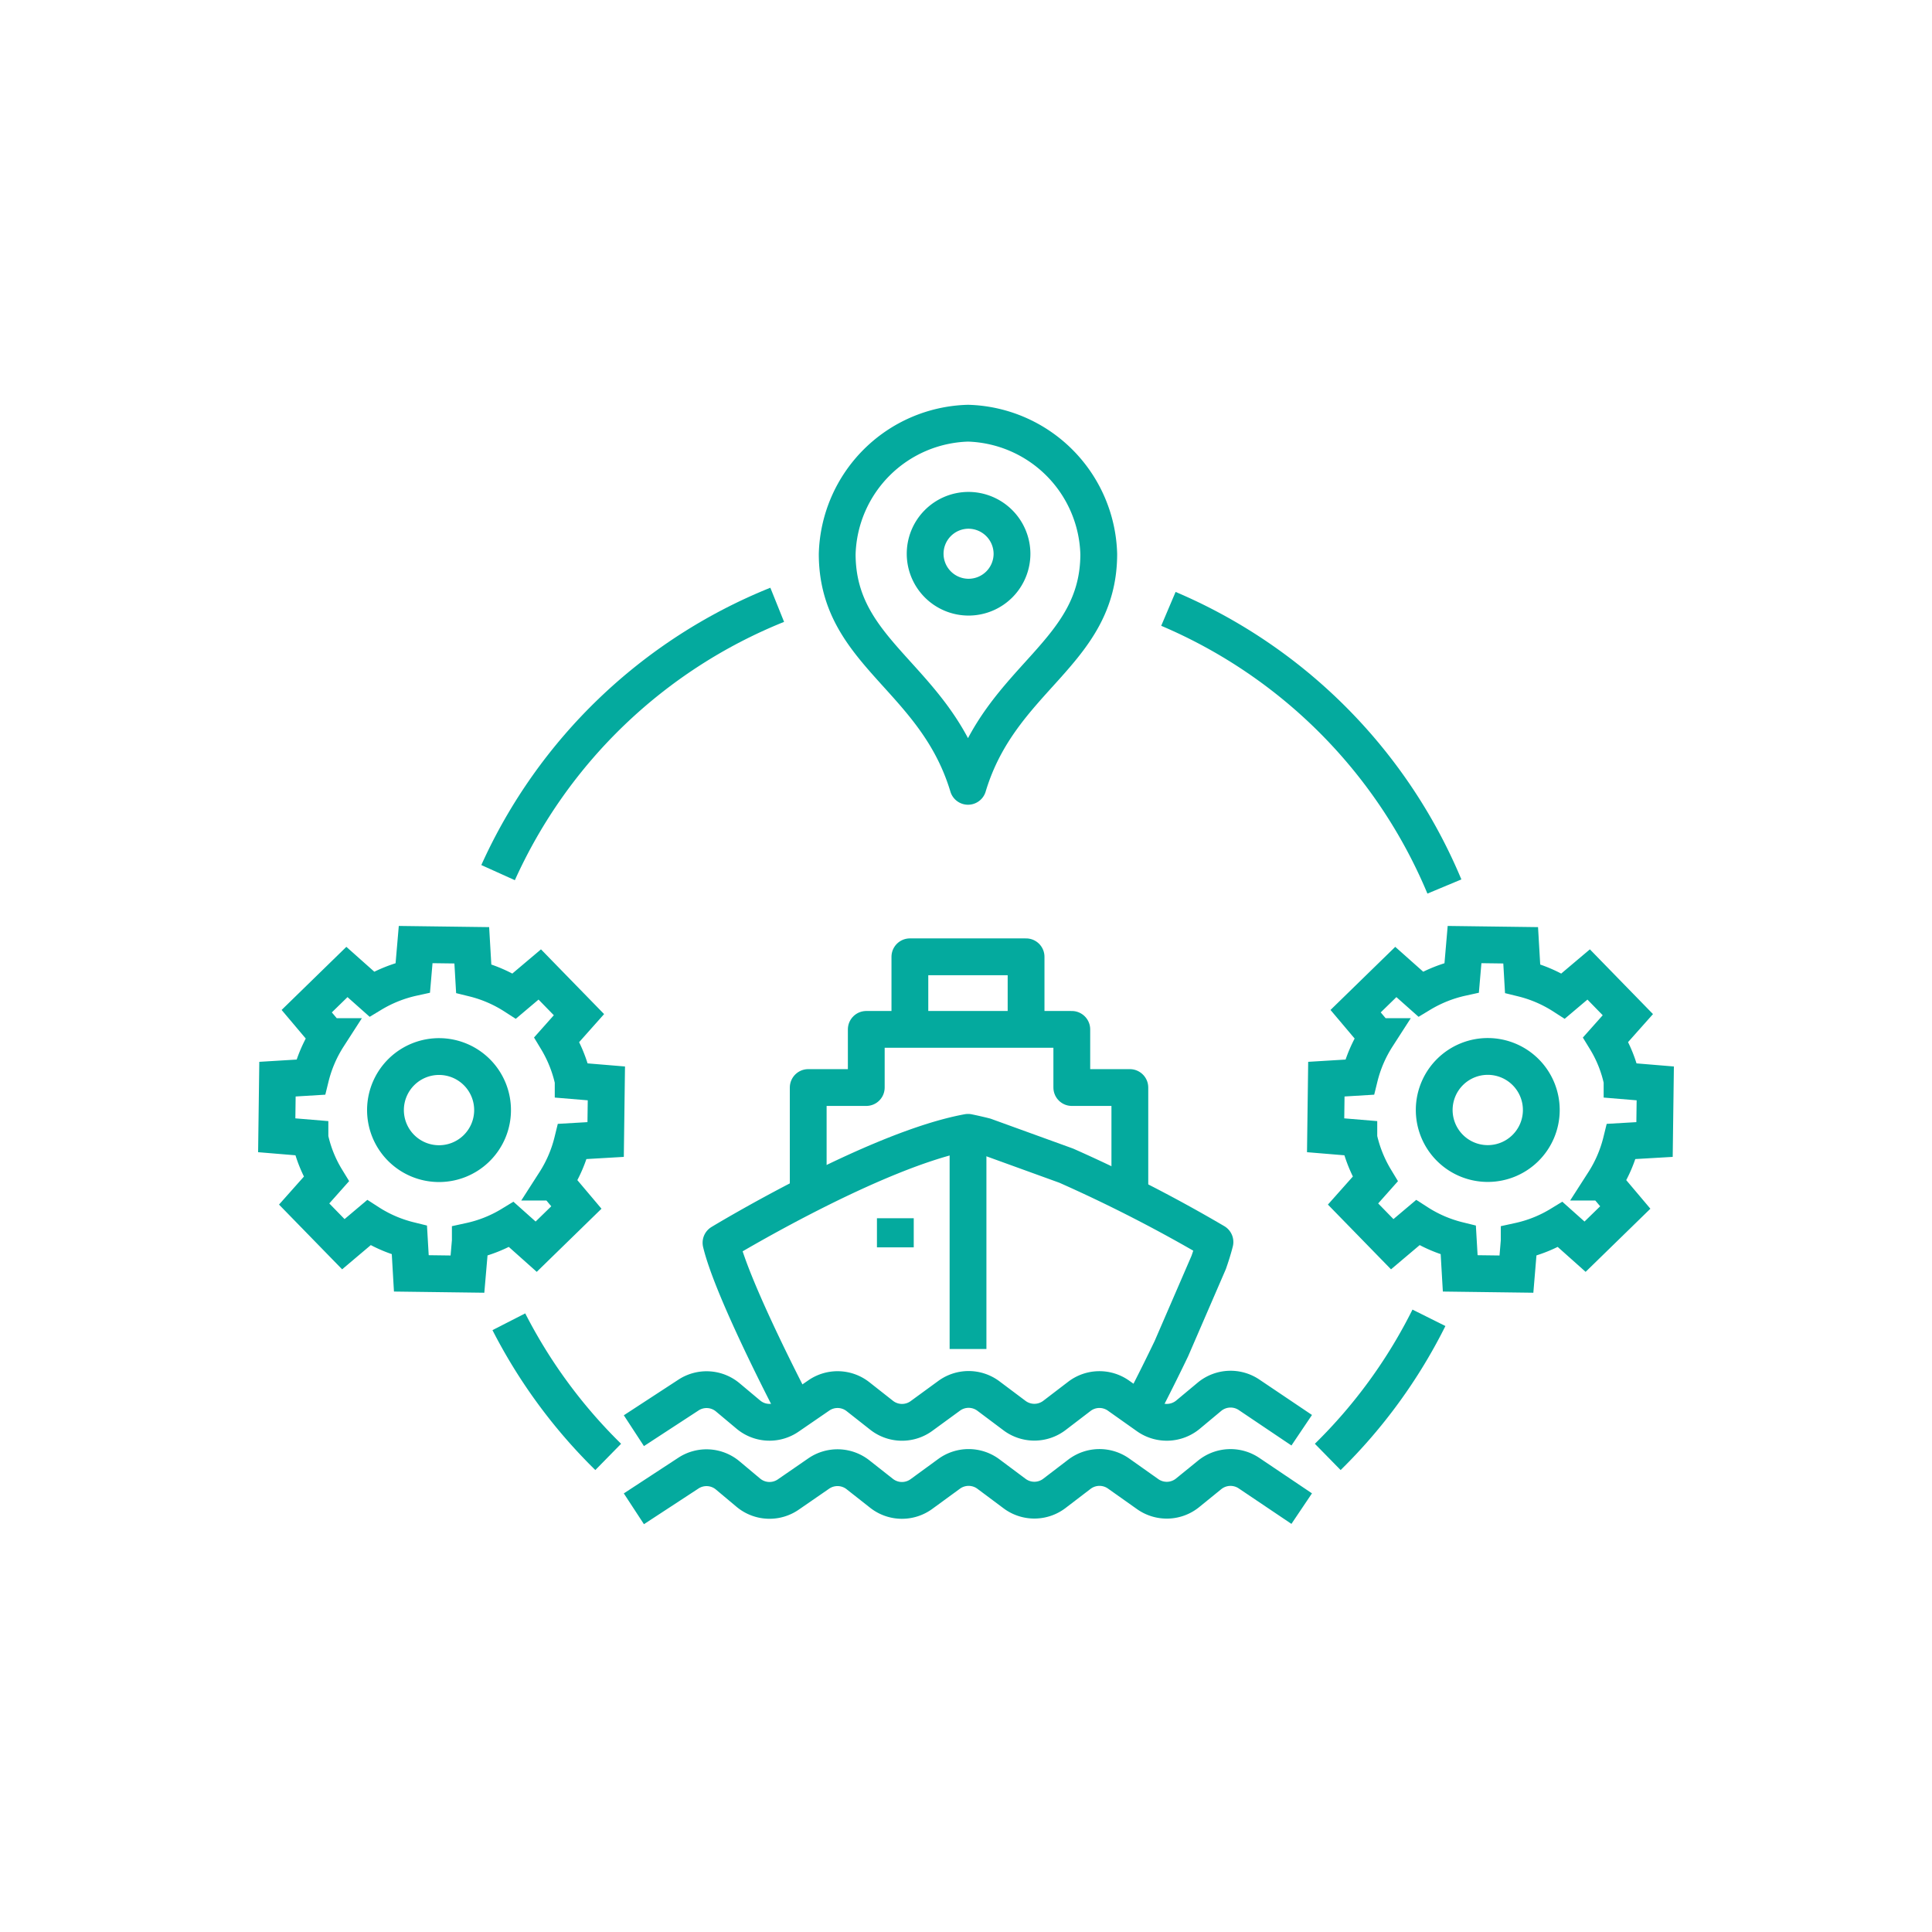
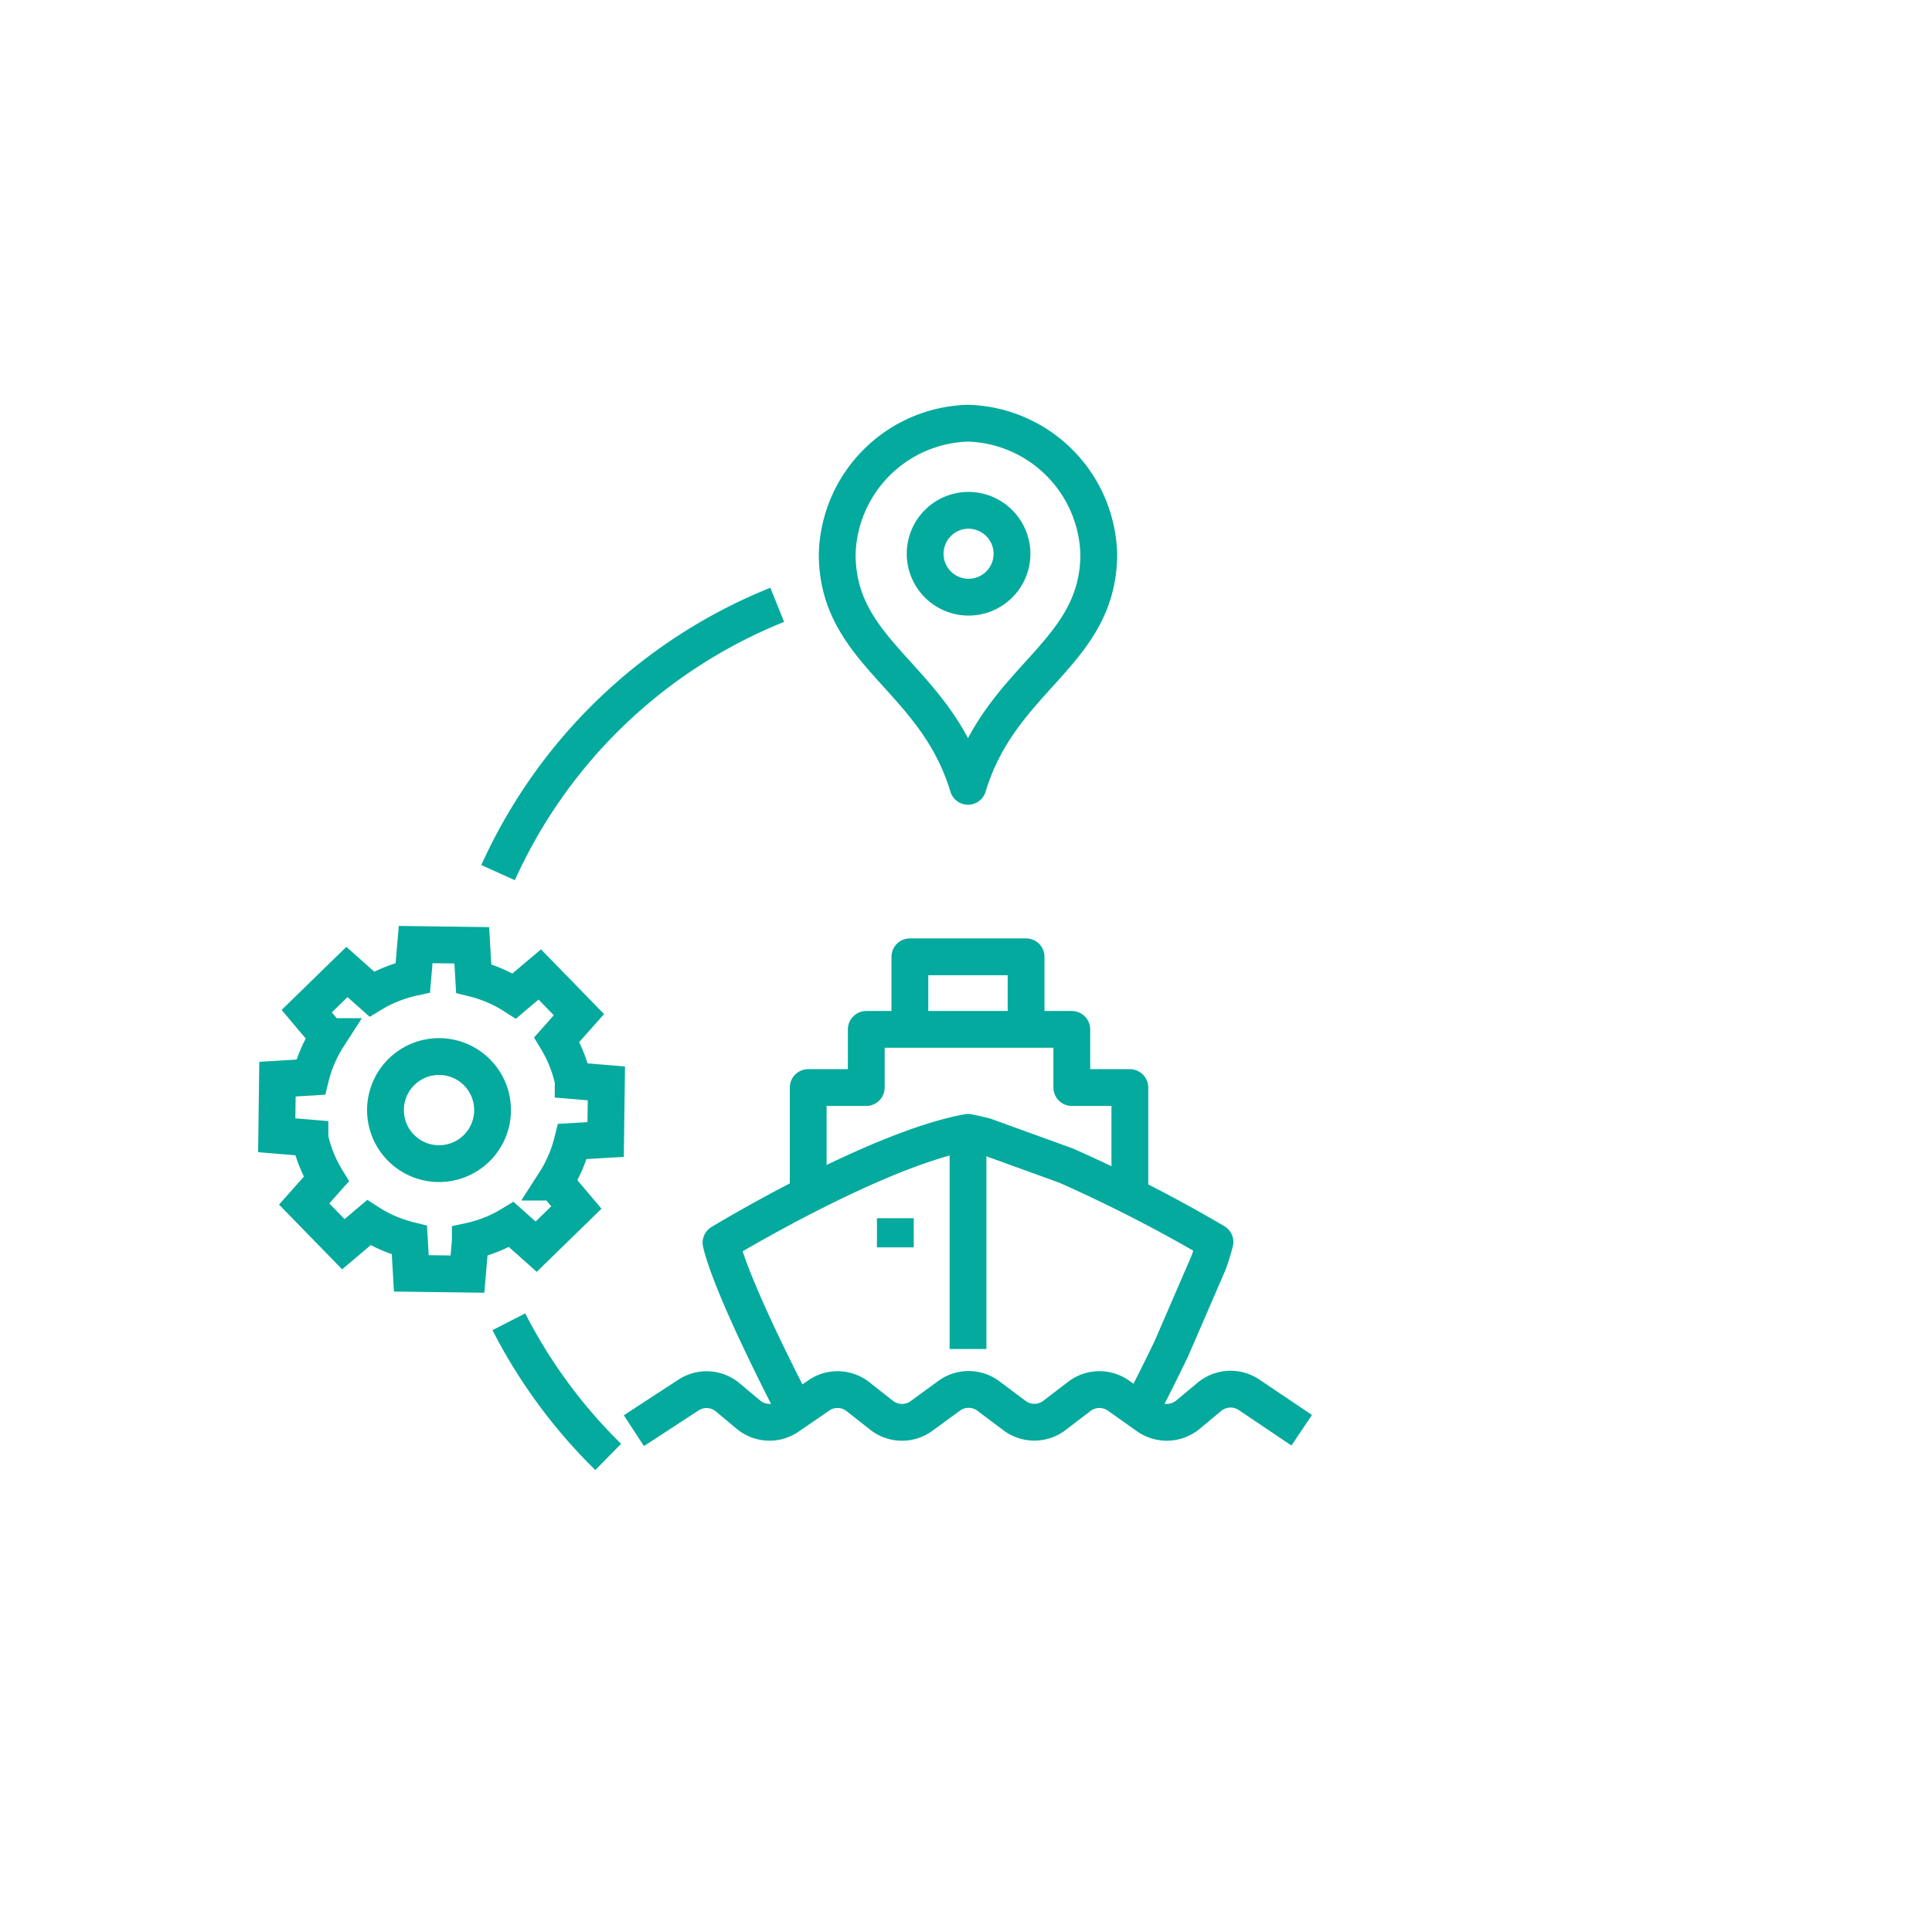
<svg xmlns="http://www.w3.org/2000/svg" id="Layer_1" data-name="Layer 1" viewBox="0 0 210 210">
  <defs>
    <style>.cls-1,.cls-2{fill:none;stroke:#04aa9e;stroke-width:4px;}.cls-1{stroke-linejoin:round;}.cls-2{stroke-miterlimit:10;}</style>
  </defs>
  <polyline class="cls-1" points="111.53 111.89 111.53 104 98.9 104 98.9 111.89" />
  <path class="cls-1" d="M86.27,153s-6.65-12.68-7.9-17.92c0,0,16.73-10.15,26.85-12,.59.12,1.2.26,1.84.42l8.83,3.2A159.89,159.89,0,0,1,132.06,135c-.16.64-.39,1.39-.68,2.22l-4.06,9.38c-1.69,3.52-3.16,6.32-3.16,6.32" />
  <path class="cls-1" d="M68.9,155.51l5.93-3.87a3.59,3.59,0,0,1,4.28.25l2.22,1.86a3.58,3.58,0,0,0,4.35.21L89,151.68a3.59,3.59,0,0,1,4.27.14l2.54,2a3.59,3.59,0,0,0,4.34.1l3-2.19a3.59,3.59,0,0,1,4.27,0l2.84,2.13a3.6,3.6,0,0,0,4.34,0l2.72-2.08a3.59,3.59,0,0,1,4.27-.07l3.15,2.23a3.62,3.62,0,0,0,4.35-.14l2.4-2a3.6,3.6,0,0,1,4.28-.19l5.72,3.85" />
-   <path class="cls-1" d="M68.9,164l5.93-3.88a3.59,3.59,0,0,1,4.28.26l2.22,1.86a3.59,3.59,0,0,0,4.35.21L89,160.16a3.6,3.6,0,0,1,4.27.15l2.54,2a3.59,3.59,0,0,0,4.34.09l3-2.19a3.6,3.6,0,0,1,4.27,0l2.84,2.12a3.59,3.59,0,0,0,4.34,0l2.72-2.08a3.6,3.6,0,0,1,4.27-.08l3.15,2.23a3.59,3.59,0,0,0,4.35-.14l2.4-1.95a3.6,3.6,0,0,1,4.28-.18l5.72,3.85" />
  <line class="cls-1" x1="105.22" y1="122.95" x2="105.22" y2="146.63" />
  <line class="cls-1" x1="97.32" y1="132.42" x2="97.32" y2="135.58" />
  <polyline class="cls-1" points="122.81 129.26 122.81 118.21 116.5 118.21 116.5 111.89 116.27 111.89 94.16 111.89 94.16 118.21 87.85 118.21 87.85 129.26" />
-   <path class="cls-2" d="M158.72,138.41l6.11.08.3-3.6a14.49,14.49,0,0,0,4.46-1.79l2.7,2.41,4.37-4.26-2.33-2.76a14.64,14.64,0,0,0,1.9-4.42l3.61-.21.08-6.1-3.61-.3a14.23,14.23,0,0,0-1.78-4.46l2.41-2.71-4.26-4.37-2.77,2.34a14.59,14.59,0,0,0-4.41-1.9l-.21-3.61-6.1-.08-.31,3.6a14.73,14.73,0,0,0-4.46,1.78l-2.7-2.4-4.37,4.26,2.33,2.76a14.59,14.59,0,0,0-1.9,4.41l-3.61.22-.08,6.1,3.61.3a14.73,14.73,0,0,0,1.78,4.46l-2.41,2.71,4.26,4.37,2.77-2.34a14.59,14.59,0,0,0,4.41,1.9Z" />
-   <path class="cls-2" d="M159.42,126a5.82,5.82,0,1,1,7.64-3.05A5.82,5.82,0,0,1,159.42,126Z" />
  <path class="cls-2" d="M44.71,138.41l6.1.08.31-3.6a14.49,14.49,0,0,0,4.46-1.79l2.7,2.41,4.37-4.26-2.33-2.76a14.64,14.64,0,0,0,1.9-4.42l3.61-.21.08-6.1-3.61-.3A14.73,14.73,0,0,0,60.52,113l2.41-2.71-4.26-4.37-2.77,2.34a14.59,14.59,0,0,0-4.41-1.9l-.21-3.61-6.1-.08-.31,3.6a14.73,14.73,0,0,0-4.46,1.78l-2.7-2.4-4.37,4.26,2.33,2.76a14.59,14.59,0,0,0-1.9,4.41l-3.61.22-.08,6.1,3.61.3a14.23,14.23,0,0,0,1.78,4.46l-2.41,2.71,4.26,4.37,2.77-2.34a14.59,14.59,0,0,0,4.41,1.9Z" />
  <path class="cls-2" d="M45.4,126A5.82,5.82,0,1,1,53.05,123,5.82,5.82,0,0,1,45.4,126Z" />
  <path class="cls-1" d="M105.22,46A14.64,14.64,0,0,0,91,60.21c0,10.91,10.64,13.37,14.22,25.26,3.57-11.89,14.21-14.35,14.21-25.26A14.64,14.64,0,0,0,105.22,46Z" />
  <path class="cls-1" d="M105.22,55.47A4.72,4.72,0,1,0,110,60.19,4.74,4.74,0,0,0,105.22,55.47Z" />
  <path class="cls-2" d="M55.31,143.67a56.75,56.75,0,0,0,10.8,14.69" />
  <path class="cls-2" d="M84.48,65.74A56.35,56.35,0,0,0,54.14,94.85" />
-   <path class="cls-2" d="M157,96.36A56.41,56.41,0,0,0,127,66.18" />
-   <path class="cls-2" d="M144.32,158.36a56.51,56.51,0,0,0,11-15.12" />
</svg>